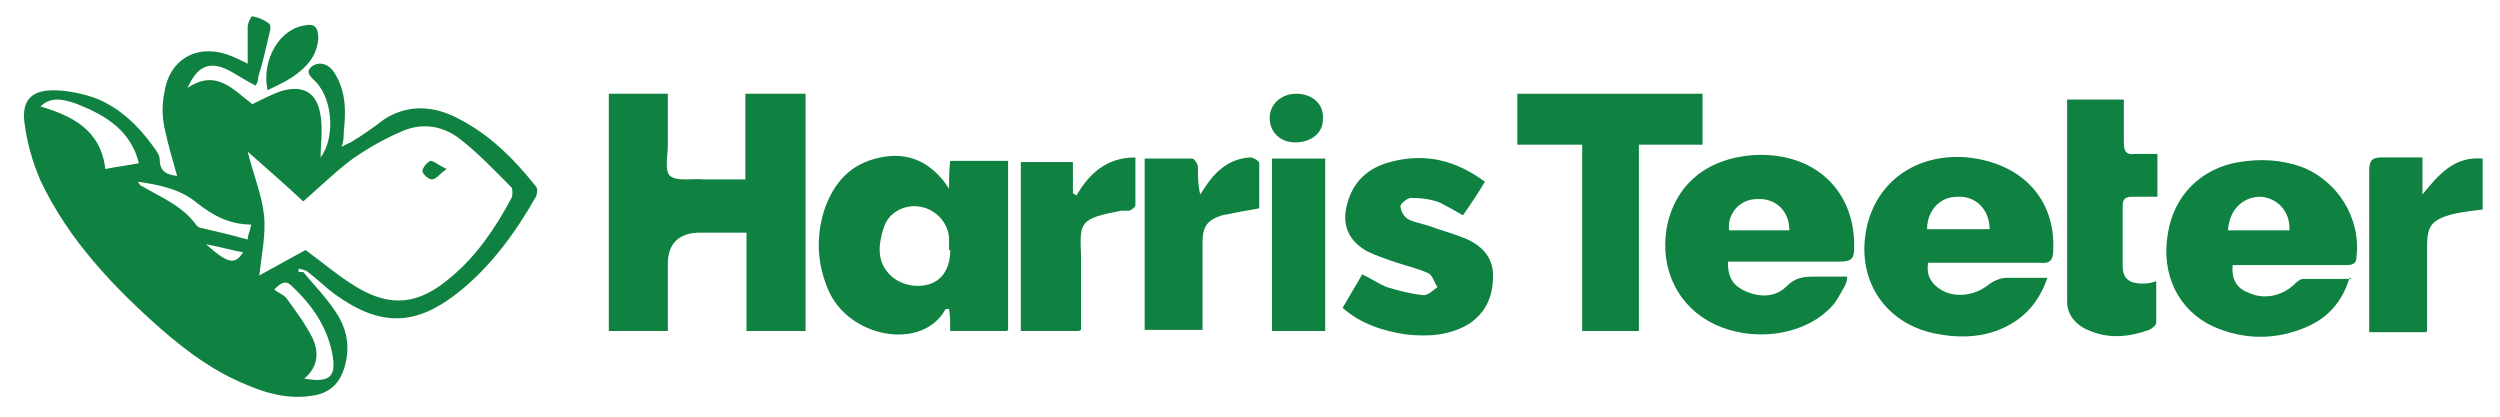
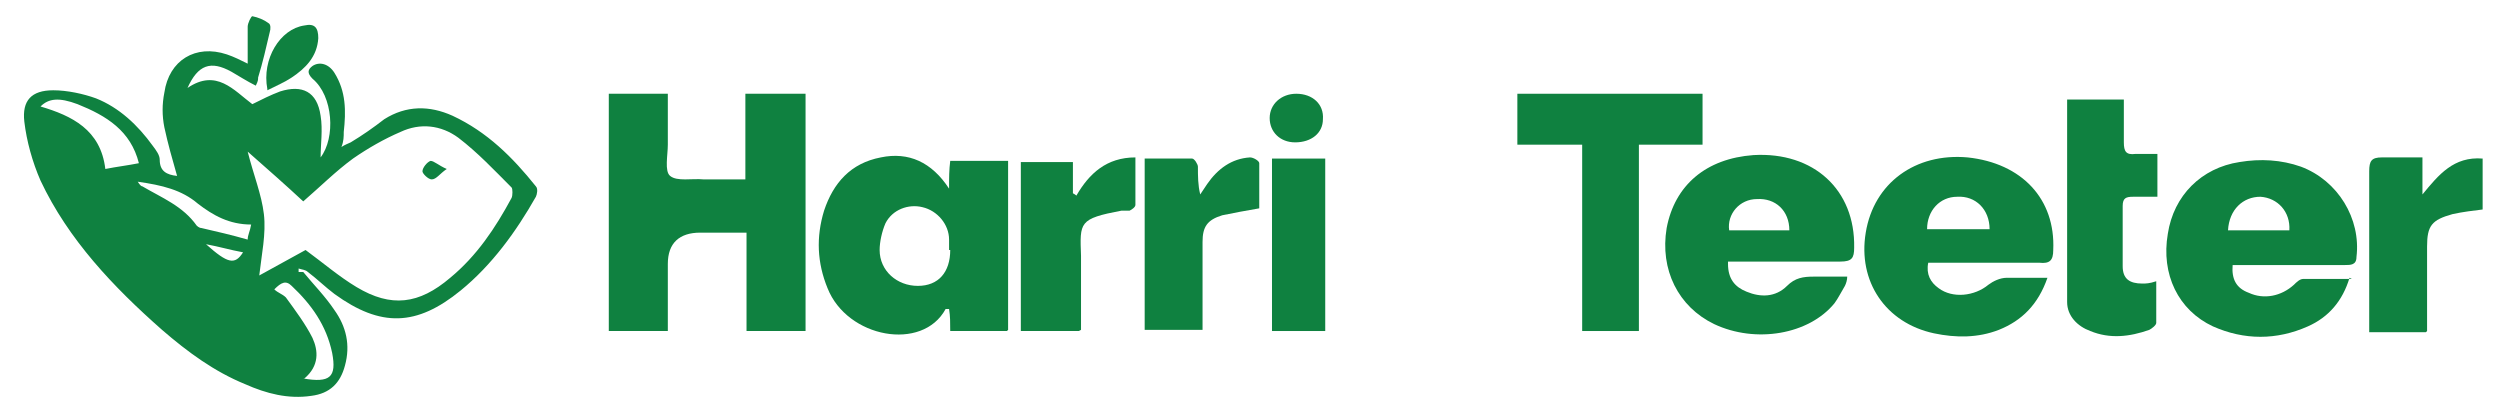
<svg xmlns="http://www.w3.org/2000/svg" viewBox="0 0 216 36" version="1.1" id="Layer_1">
  <defs>
    <style>
      .st0 {
        fill: #0f8140;
      }
    </style>
  </defs>
  <path d="M26.2,23.5c.9,1.1,1.9,2.1,2.7,3.3,1,1.4,1.4,3,.9,4.8-.4,1.5-1.3,2.4-2.9,2.6-2,.3-3.9-.2-5.7-1-2.7-1.1-5-2.8-7.2-4.7-4.2-3.7-8.1-7.8-10.5-12.9-.7-1.6-1.2-3.4-1.4-5.1-.2-1.8.6-2.7,2.5-2.7,1.2,0,2.6.3,3.7.7,2,.8,3.6,2.3,4.9,4.1.3.4.6.8.6,1.2,0,1,.6,1.3,1.5,1.4-.4-1.4-.8-2.8-1.1-4.2-.2-1-.2-2,0-3,.4-2.8,2.7-4.2,5.4-3.3.6.2,1.2.5,1.8.8,0-1.1,0-2.1,0-3.2,0-.3.3-.9.4-.9.5.1,1,.3,1.4.6.2.1.2.5.1.8-.3,1.3-.6,2.6-1,3.9,0,.2,0,.3-.2.7-.8-.4-1.4-.8-2.1-1.2-1.8-1-2.9-.6-3.8,1.4,2.5-1.7,4,.2,5.6,1.4.8-.4,1.6-.8,2.4-1.1,1.9-.6,3.2,0,3.5,2.1.2,1.2,0,2.5,0,3.6,1.3-1.7,1.1-5.3-.7-6.8-.5-.5-.4-.8,0-1.1.6-.4,1.4-.2,1.9.6,1,1.6,1,3.3.8,5.1,0,.4,0,.8-.2,1.3.3-.2.6-.3.8-.4,1-.6,2-1.3,2.9-2,1.9-1.2,3.9-1.2,5.9-.3,3,1.4,5.2,3.6,7.2,6.1.2.2.1.7,0,.9-1.7,3-3.8,5.9-6.5,8.1-3.8,3.1-6.9,3.2-10.9.3-.8-.6-1.5-1.3-2.3-1.9-.2-.2-.5-.2-.8-.3,0,0,0,.2,0,.3h0ZM26.2,17.4c-1.5-1.4-3.1-2.8-4.8-4.3.5,2,1.2,3.7,1.4,5.4.2,1.7-.2,3.5-.4,5.3,1.3-.7,2.7-1.5,4-2.2,1.5,1.1,2.9,2.3,4.4,3.2,3,1.8,5.4,1.5,8.1-.8,2.3-1.9,3.9-4.3,5.3-6.9.1-.2.1-.8,0-.9-1.5-1.5-2.9-3-4.6-4.3-1.5-1.1-3.3-1.3-5-.5-1.4.6-2.8,1.4-4.1,2.3-1.5,1.1-2.8,2.4-4.3,3.7h0ZM9.1,14.6c1-.2,1.9-.3,2.9-.5-.7-2.8-2.8-4.1-5.3-5.1-1.6-.6-2.5-.5-3.2.2,2.7.8,5.2,2,5.6,5.4h0ZM26.2,32.7c2.3.4,2.9-.1,2.5-2.2-.5-2.4-1.8-4.2-3.5-5.8-.5-.5-.9-.3-1.5.3.3.3.7.4,1,.7.8,1.1,1.7,2.3,2.3,3.5.5,1.1.6,2.4-.7,3.5h0ZM21.7,19.4c-1.9,0-3.3-.8-4.6-1.8-1.4-1.2-3.1-1.6-5.2-1.9.2.3.3.4.4.4,1.7,1,3.5,1.7,4.7,3.4,0,0,.2.2.4.2,1.3.3,2.6.6,4,1,0-.4.2-.7.3-1.3ZM21,21.8c-1.1-.2-2.1-.5-3.2-.7,1.9,1.7,2.5,1.8,3.2.7Z" class="st0" />
  <path d="M64.4,8.1h5.2v20.5h-5.1v-8.5h-4c-1.8,0-2.8.9-2.8,2.7v5.8h-5.1V8.1h5.1c0,1.5,0,3,0,4.4,0,.9-.3,2.3.2,2.7.6.5,1.9.2,2.9.3,1.2,0,2.3,0,3.6,0v-7.5h0Z" class="st0" />
  <path d="M87,28.6h-4.9c0-.7,0-1.3-.1-1.9-.1,0-.2,0-.3,0-2,3.7-8.5,2.5-10.2-1.8-.9-2.2-1-4.4-.3-6.7.8-2.4,2.3-4.1,4.9-4.6,2.4-.5,4.4.4,5.9,2.7,0-1,0-1.6.1-2.4h5v14.6h0ZM82,21.6c0-.3,0-.6,0-.9,0-1.3-1-2.5-2.3-2.8-1.2-.3-2.6.2-3.2,1.4-.3.7-.5,1.6-.5,2.3,0,1.8,1.5,3.1,3.3,3.1,1.8,0,2.8-1.2,2.8-3.1h0Z" class="st0" />
  <path d="M149.3,22.8c0,1.3.6,2,1.6,2.4,1.2.5,2.5.5,3.5-.5.7-.7,1.4-.8,2.3-.8.9,0,1.8,0,2.9,0,0,.3-.1.6-.2.8-.3.5-.6,1.1-.9,1.5-2.2,2.7-6.8,3.5-10.4,1.8-3.1-1.5-4.7-4.7-4.1-8.3.7-3.7,3.4-6,7.5-6.3,5.2-.3,8.8,3,8.7,8,0,.9-.2,1.2-1.2,1.2-2.8,0-5.6,0-8.5,0h-1.2ZM154.6,19.9c0-1.7-1.2-2.8-2.8-2.7-1.5,0-2.6,1.3-2.4,2.7h5.2Z" class="st0" />
  <path d="M176.9,24c-.8,2.3-2.2,3.7-4.2,4.5-1.8.7-3.7.7-5.6.3-4.2-.9-6.6-4.5-5.9-8.7.7-4.3,4.3-6.9,8.8-6.5,4.7.5,7.6,3.6,7.4,8,0,.9-.3,1.2-1.2,1.1-2.8,0-5.6,0-8.4,0h-1.2c-.2,1,.2,1.7.9,2.2,1.2.9,3.1.7,4.3-.3.4-.3,1-.6,1.6-.6,1.1,0,2.2,0,3.5,0h0ZM166.5,19.8h5.4c0-1.7-1.2-2.9-2.8-2.8-1.5,0-2.6,1.2-2.6,2.8Z" class="st0" />
  <path d="M203,24c-.6,2-1.8,3.4-3.6,4.2-2.7,1.2-5.5,1.2-8.2,0-3-1.4-4.5-4.5-3.9-8,.5-3.3,2.9-5.7,6.2-6.2,1.8-.3,3.6-.2,5.3.4,3.2,1.2,5.2,4.5,4.8,7.8,0,.7-.5.7-1,.7-2.8,0-5.6,0-8.5,0h-1.2c-.1,1.2.3,2,1.4,2.4,1.3.6,2.8.3,3.9-.7.2-.2.5-.5.8-.5,1.3,0,2.7,0,4.2,0h0ZM192.5,19.9h5.3c.1-1.6-1-2.8-2.5-2.9-1.5,0-2.7,1.1-2.8,2.9Z" class="st0" />
  <path d="M141.6,12.5v16.1h-4.9V12.5h-5.6v-4.4h16v4.4h-5.5Z" class="st0" />
-   <path d="M117.7,23.7c.8.4,1.4.8,2.1,1.1,1,.3,2.1.6,3.2.7.4,0,.8-.4,1.2-.7-.3-.4-.4-1-.8-1.2-.9-.4-1.8-.6-2.7-.9-.9-.3-1.8-.6-2.6-1-1.6-.9-2.2-2.3-1.7-4.1.5-1.9,1.8-3.1,3.7-3.6,3-.8,5.6-.2,8.2,1.7-.6,1-1.2,1.9-1.9,2.9-.7-.4-1.4-.8-2-1.1-.8-.3-1.6-.4-2.5-.4-.3,0-.9.5-.9.7,0,.4.3.9.6,1.1.5.3,1.2.4,1.8.6,1.1.4,2.2.7,3.2,1.1,1.4.6,2.4,1.6,2.4,3.2,0,1.8-.6,3.2-2.1,4.2-1.7,1-3.5,1.1-5.4.9-2-.3-3.9-.9-5.5-2.3.6-1,1.1-1.9,1.7-2.9h0Z" class="st0" />
  <path d="M186.4,13.3v3.7c-.7,0-1.4,0-2.1,0-.6,0-.9.1-.9.8,0,1.7,0,3.5,0,5.2,0,1.1.6,1.5,1.7,1.5.3,0,.6,0,1.2-.2,0,1.2,0,2.4,0,3.6,0,.2-.4.5-.6.6-1.7.6-3.4.8-5.1.1-1.1-.4-2-1.3-2-2.5,0-5.8,0-11.6,0-17.5h4.9c0,1.3,0,2.5,0,3.7,0,.8.2,1.1,1,1,.6,0,1.2,0,1.9,0h0Z" class="st0" />
  <path d="M98.9,13.7c1.4,0,2.7,0,4.1,0,.2,0,.5.5.5.7,0,.8,0,1.6.2,2.4.2-.3.4-.6.6-.9.9-1.3,2.1-2.2,3.7-2.3.3,0,.8.3.8.5,0,1.3,0,2.6,0,3.9-1.2.2-2.2.4-3.2.6-1.3.4-1.7,1-1.7,2.3v7.6h-5v-15Z" class="st0" />
  <path d="M93.2,28.6h-5v-14.6h4.5v2.7c0,0,.2.1.3.2,1.1-1.9,2.6-3.3,5.1-3.3,0,1.4,0,2.7,0,4.1,0,.2-.3.4-.5.5-.2,0-.5,0-.7,0-3.7.7-3.6,1-3.5,3.9,0,2.1,0,4.2,0,6.4h0Z" class="st0" />
  <path d="M209.6,28.7h-4.9c0-.4,0-.7,0-1.1,0-4.3,0-8.5,0-12.8,0-.9.2-1.2,1.1-1.2,1.1,0,2.2,0,3.5,0v3.2c1.4-1.7,2.7-3.3,5.2-3.1v4.4c-.8.1-1.7.2-2.6.4-1.8.5-2.2,1-2.2,2.8s0,4.1,0,6.1c0,.4,0,.8,0,1.2h0Z" class="st0" />
  <path d="M109.9,13.7h4.6v14.9h-4.6v-14.9Z" class="st0" />
  <path d="M111.9,12.3c-1.3,0-2.2-.9-2.2-2.1,0-1.2,1-2.1,2.3-2.1,1.4,0,2.4.9,2.3,2.2,0,1.2-1,2-2.4,2Z" class="st0" />
  <path d="M23.1,7.7c-.5-2.6,1.1-5.2,3.2-5.5.9-.2,1.2.2,1.2,1.1-.1,1.6-1.1,2.6-2.3,3.4-.6.4-1.3.7-2.1,1.1Z" class="st0" />
  <path d="M38.6,14.6c-.6.4-.9.9-1.3.9-.3,0-.8-.5-.8-.7,0-.3.4-.8.7-.9.3,0,.7.4,1.4.7Z" class="st0" />
</svg>